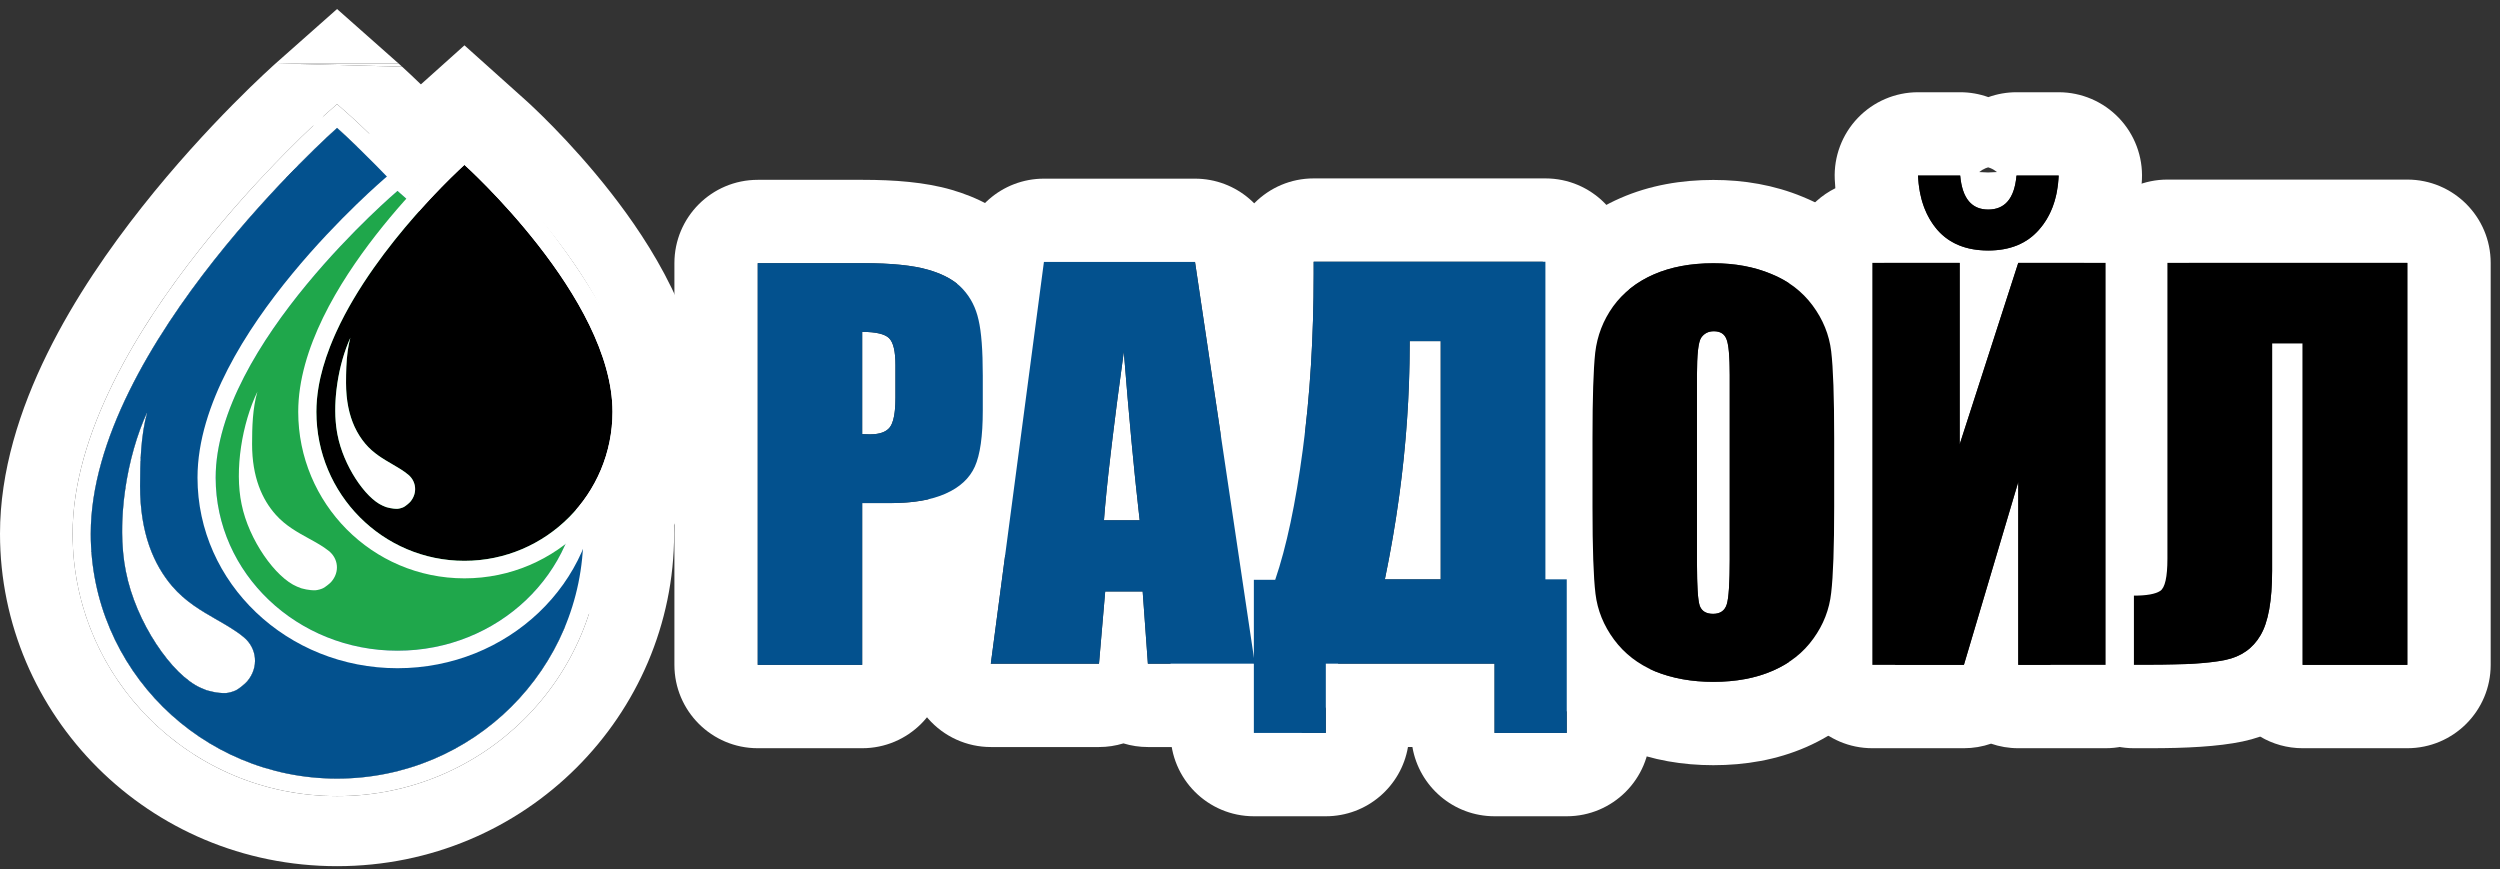
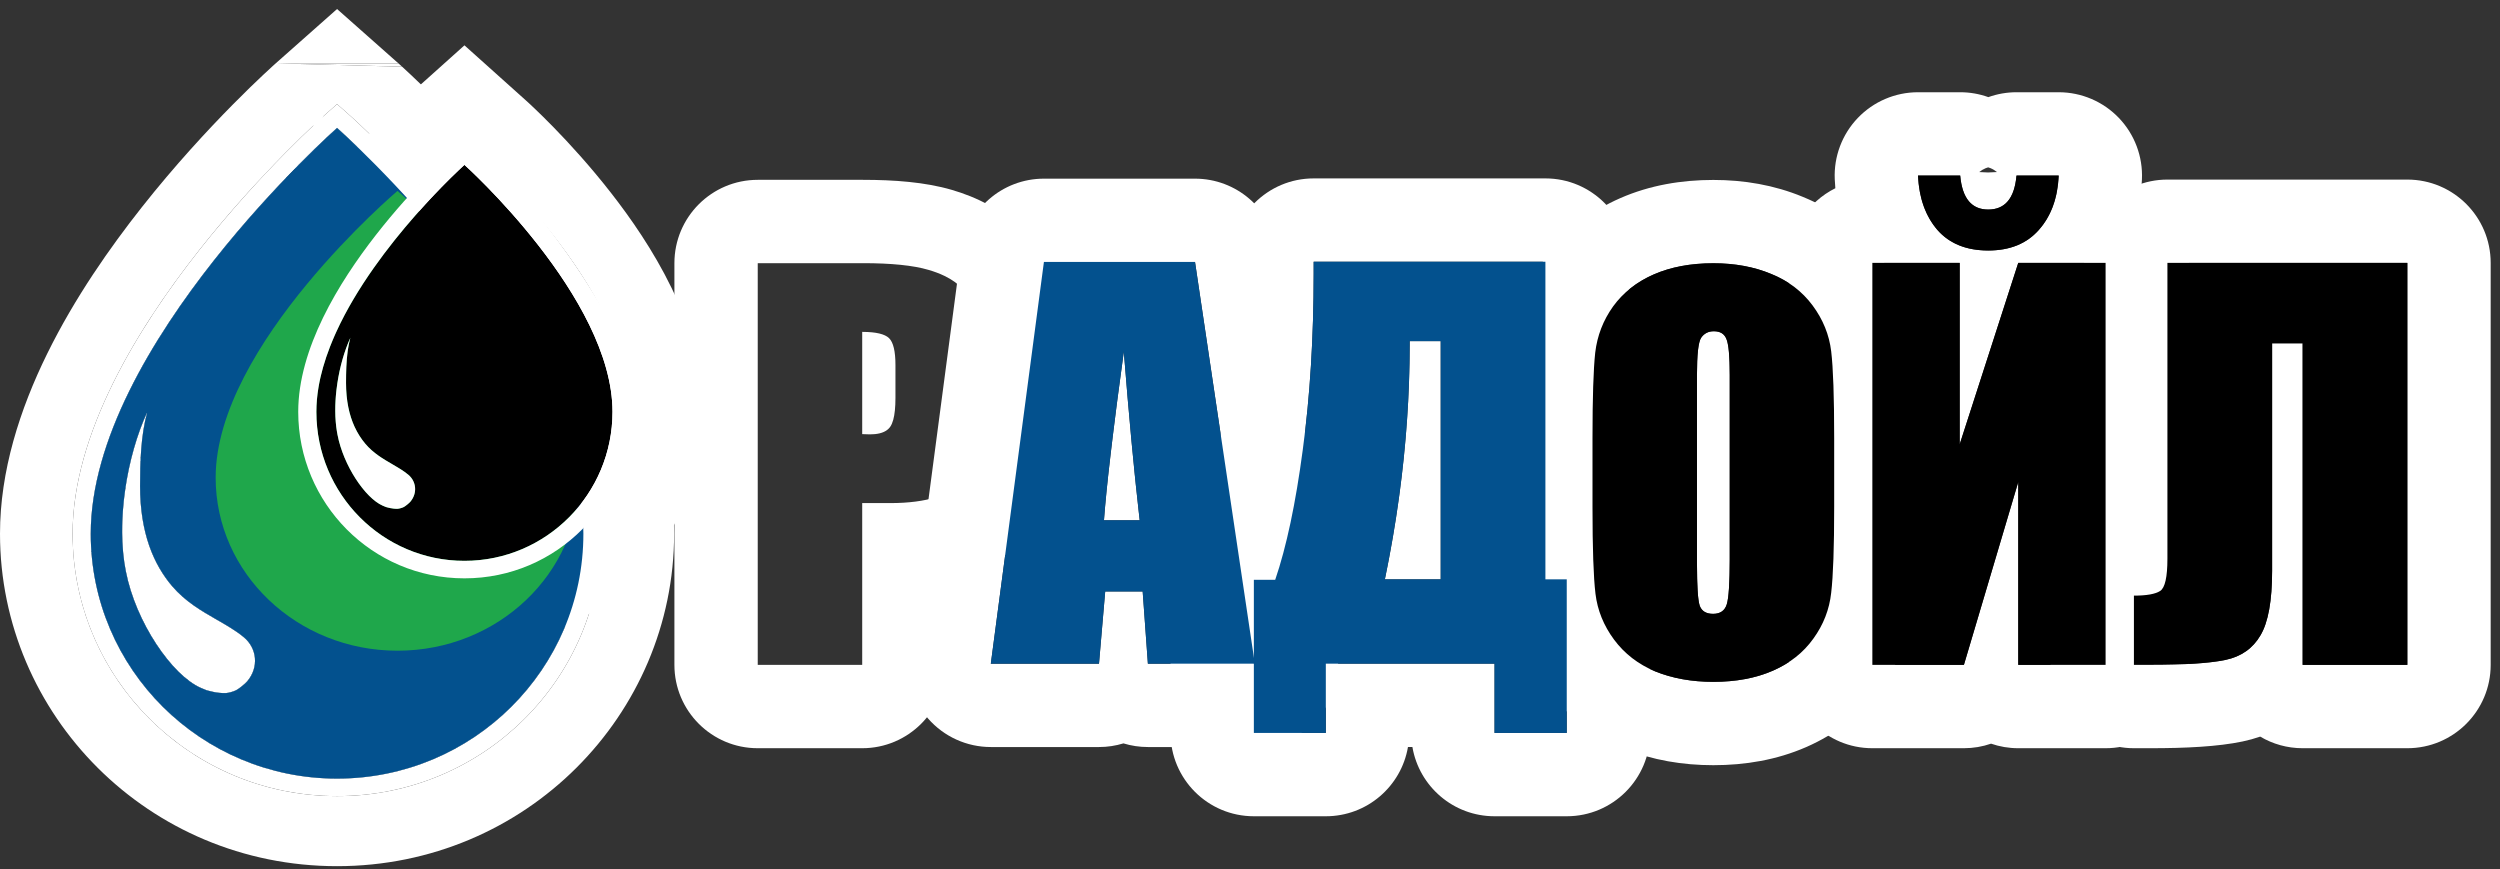
<svg xmlns="http://www.w3.org/2000/svg" width="210" height="73" viewBox="0 0 210 73" fill="none">
  <rect x="0" y="0" width="210" height="73" fill="#333333" stroke="none" />
  <path fill-rule="evenodd" clip-rule="evenodd" d="M23.159 5.323L23.154 5.327L23.141 5.338L23.116 5.361L23.061 5.41C23.009 5.457 22.937 5.522 22.848 5.603C22.669 5.766 22.418 5.997 22.105 6.292C21.48 6.879 20.604 7.722 19.562 8.777C17.485 10.88 14.704 13.871 11.904 17.418C6.623 24.108 -9.15527e-05 34.332 -9.15527e-05 44.834C-9.15527e-05 60.044 12.46 72.758 28.313 72.758C44.166 72.758 56.626 60.044 56.626 44.834C56.626 34.332 50.003 24.108 44.722 17.418C41.922 13.871 39.141 10.88 37.064 8.777C36.022 7.722 35.146 6.879 34.521 6.292C34.208 5.997 33.957 5.766 33.778 5.603M33.472 5.327L28.313 0.758L23.159 5.323M6.445 48.734C6.246 47.63 6.13 46.497 6.104 45.343C6.1 45.173 6.098 45.004 6.098 44.834C6.098 44.331 6.117 43.827 6.155 43.322C6.176 43.039 6.203 42.757 6.235 42.474C6.298 41.929 6.38 41.385 6.482 40.84C6.517 40.649 6.555 40.458 6.595 40.268C7.06 38.05 7.828 35.836 8.797 33.672C8.872 33.504 8.949 33.335 9.027 33.167C9.053 33.111 9.079 33.056 9.105 33C11.157 28.623 13.994 24.481 16.755 20.983C18.966 18.183 21.174 15.739 22.991 13.848C23.334 13.491 23.664 13.153 23.976 12.836C24.961 11.839 25.782 11.049 26.36 10.506M27.186 9.744C27.147 9.779 27.096 9.825 27.034 9.882L27.186 9.744ZM27.186 9.744C27.197 9.734 27.206 9.726 27.215 9.718L27.263 9.675L27.276 9.663L27.282 9.658L28.313 8.745C28.91 9.274 29.344 9.658 29.344 9.658L29.349 9.663L29.363 9.675L29.411 9.718C29.42 9.726 29.429 9.734 29.44 9.744C29.479 9.779 29.53 9.825 29.592 9.882C29.749 10.025 29.977 10.235 30.266 10.506C30.843 11.049 31.665 11.839 32.65 12.836C32.962 13.153 33.292 13.491 33.635 13.848C35.451 15.739 37.66 18.183 39.871 20.983C45.065 27.563 50.528 36.426 50.528 44.834C50.528 56.965 40.624 66.874 28.313 66.874C24.309 66.874 20.559 65.826 17.323 63.994C17.012 63.818 16.706 63.635 16.404 63.445C16.404 63.445 16.404 63.445 16.404 63.445C16.4 63.442 16.396 63.44 16.392 63.437C16.392 63.437 16.392 63.437 16.392 63.437C15.836 63.085 15.296 62.709 14.775 62.311C10.489 59.037 7.447 54.248 6.451 48.766C6.449 48.755 6.447 48.745 6.445 48.734M8.841 51.805C8.454 50.736 8.153 49.627 7.947 48.485C7.946 48.478 7.945 48.472 7.944 48.465C7.733 47.286 7.622 46.073 7.622 44.834C7.622 44.282 7.648 43.727 7.697 43.17C7.714 42.975 7.734 42.78 7.756 42.585C7.824 42.005 7.916 41.423 8.032 40.84C8.055 40.721 8.079 40.603 8.104 40.485C8.561 38.34 9.32 36.182 10.283 34.062C10.328 33.964 10.373 33.865 10.419 33.767C10.46 33.677 10.503 33.587 10.545 33.496C12.514 29.33 15.241 25.328 17.968 21.875C20.55 18.604 23.132 15.824 25.071 13.86C25.074 13.857 25.077 13.854 25.08 13.851C26.05 12.869 26.858 12.092 27.424 11.56C27.707 11.294 27.929 11.089 28.081 10.951C28.155 10.883 28.213 10.831 28.252 10.796C28.252 10.796 28.251 10.797 28.252 10.796C28.271 10.779 28.287 10.764 28.297 10.756C28.298 10.755 28.297 10.756 28.297 10.756C28.297 10.755 28.3 10.753 28.3 10.753C28.304 10.75 28.306 10.747 28.308 10.745C28.309 10.745 28.308 10.746 28.308 10.745C28.31 10.745 28.312 10.742 28.313 10.742C28.313 10.742 28.314 10.743 28.316 10.744C28.316 10.744 28.315 10.743 28.316 10.744C28.318 10.746 28.322 10.75 28.326 10.753C28.326 10.753 28.325 10.753 28.326 10.753C28.326 10.754 28.328 10.755 28.329 10.756C28.339 10.764 28.353 10.777 28.372 10.795C28.373 10.795 28.372 10.794 28.372 10.795C28.411 10.83 28.471 10.883 28.545 10.951C28.697 11.089 28.919 11.294 29.202 11.56C29.768 12.092 30.576 12.869 31.546 13.851C31.549 13.854 31.552 13.857 31.555 13.86C33.494 15.824 36.076 18.604 38.658 21.875C43.831 28.427 49.004 36.95 49.004 44.834C49.004 56.194 39.74 65.403 28.313 65.403C25.578 65.403 22.968 64.876 20.579 63.918C20.202 63.767 19.832 63.606 19.467 63.434C18.551 63.003 17.672 62.507 16.836 61.952C16.836 61.952 16.836 61.952 16.836 61.952C16.8 61.927 16.763 61.903 16.727 61.878C16.727 61.878 16.727 61.878 16.727 61.878C16.279 61.577 15.843 61.258 15.421 60.923C12.454 58.57 10.152 55.423 8.841 51.805ZM17.943 58.124C17.735 58.068 17.628 58.047 17.552 58.032C17.401 58.002 17.368 57.995 16.882 57.785C16.837 57.765 16.791 57.744 16.745 57.722C16.417 57.564 16.079 57.347 15.739 57.078C15.605 56.973 15.47 56.859 15.335 56.739C13.994 55.536 12.644 53.603 11.69 51.46C11.19 50.337 10.798 49.156 10.573 47.992C10.375 47.006 10.275 45.939 10.262 44.834C10.255 44.202 10.276 43.558 10.323 42.911C10.326 42.865 10.33 42.819 10.334 42.773C10.384 42.129 10.46 41.482 10.56 40.84C10.908 38.589 11.544 36.397 12.372 34.61C11.824 36.557 11.766 38.866 11.766 40.84C11.766 40.898 11.767 40.956 11.767 41.014C11.772 41.626 11.806 42.208 11.864 42.759C11.868 42.801 11.873 42.844 11.878 42.886C11.951 43.529 12.059 44.131 12.196 44.695C12.208 44.742 12.219 44.788 12.231 44.834C12.487 45.835 12.838 46.715 13.259 47.488C13.262 47.495 13.266 47.501 13.269 47.508C13.59 48.096 13.951 48.623 14.34 49.096C14.382 49.147 14.425 49.198 14.467 49.248C15.578 50.546 16.937 51.326 18.217 52.06C18.382 52.154 18.545 52.248 18.707 52.342C18.726 52.354 18.746 52.365 18.766 52.377C18.766 52.377 18.766 52.377 18.766 52.377C18.934 52.475 19.099 52.573 19.262 52.673C19.335 52.719 19.408 52.764 19.48 52.81C19.48 52.81 19.48 52.81 19.48 52.81C19.833 53.035 20.169 53.27 20.479 53.528L24.453 49.065C23.375 48.17 22.188 47.492 21.454 47.072C21.412 47.047 21.372 47.024 21.333 47.002C19.97 46.22 19.514 45.904 19.17 45.503C18.697 44.95 18.124 43.989 17.93 42.161C17.889 41.767 17.864 41.328 17.864 40.84C17.864 38.83 17.947 37.252 18.257 36.153L16.312 35.483C17.954 32.132 20.249 28.694 22.818 25.44C24.744 23 26.68 20.843 28.313 19.128C29.946 20.843 31.881 23 33.807 25.44C38.894 31.883 42.906 39.044 42.906 44.834C42.906 53.111 36.202 59.519 28.313 59.519C27.713 59.519 27.12 59.482 26.536 59.41C28.376 55.954 27.606 51.679 24.453 49.065L20.479 53.528C21.583 54.443 21.767 56.045 20.764 57.232C20.739 57.262 20.705 57.298 20.666 57.337C20.447 57.55 20.042 57.87 19.852 57.969C19.692 58.052 19.45 58.132 19.233 58.179C19.144 58.199 19.059 58.213 18.985 58.219C18.732 58.241 18.14 58.177 17.943 58.124ZM19.582 52.457C19.579 52.456 19.577 52.456 19.574 52.455L19.582 52.457ZM27.282 9.658C27.282 9.658 27.282 9.658 27.282 9.658V9.658ZM33.565 5.41L33.558 5.404L33.498 5.35L33.477 5.332L33.472 5.327M33.565 5.41C33.617 5.457 33.689 5.522 33.778 5.603L33.565 5.41Z" fill="white" />
  <path d="M33.778 5.603L23.159 5.323L33.472 5.327L33.565 5.41L33.778 5.603Z" fill="white" />
  <path fill-rule="evenodd" clip-rule="evenodd" d="M27.282 9.658L28.313 10.742L29.344 9.658L28.313 8.745L27.282 9.658ZM11.864 42.759C11.8 42.156 11.766 41.517 11.766 40.84C11.766 38.866 11.824 36.557 12.372 34.61C11.544 36.397 10.909 38.589 10.56 40.84C10.46 41.482 10.384 42.129 10.334 42.773C10.19 44.602 10.253 46.403 10.573 47.992C11.395 52.247 14.445 56.728 16.882 57.785C17.368 57.995 17.401 58.002 17.552 58.032C17.628 58.047 17.735 58.068 17.943 58.124C18.14 58.177 18.732 58.241 18.985 58.219C19.239 58.197 19.627 58.086 19.852 57.969C20.077 57.852 20.602 57.427 20.764 57.232C21.767 56.045 21.583 54.443 20.479 53.528C19.814 52.975 19.031 52.527 18.217 52.06C16.937 51.326 15.578 50.546 14.467 49.248C13.175 47.737 12.171 45.661 11.864 42.759ZM28.313 10.742C28.313 10.742 7.622 29.066 7.622 44.834C7.622 56.194 16.886 65.403 28.313 65.403C39.74 65.403 49.004 56.194 49.004 44.834C49.004 29.066 28.313 10.742 28.313 10.742ZM29.344 9.658C29.344 9.658 29.344 9.658 28.313 10.742C27.282 9.658 27.282 9.658 27.282 9.658L27.276 9.663L27.263 9.675L27.215 9.718C27.173 9.755 27.113 9.81 27.034 9.882C26.877 10.025 26.649 10.235 26.36 10.506C25.782 11.049 24.961 11.839 23.976 12.836C22.009 14.828 19.384 17.653 16.755 20.983C11.561 27.563 6.098 36.426 6.098 44.834C6.098 56.965 16.002 66.874 28.313 66.874C40.624 66.874 50.528 56.965 50.528 44.834C50.528 36.426 45.065 27.563 39.871 20.983C37.242 17.653 34.617 14.828 32.65 12.836C31.665 11.839 30.843 11.049 30.266 10.506C29.977 10.235 29.749 10.025 29.592 9.882C29.513 9.81 29.453 9.755 29.411 9.718L29.363 9.675L29.349 9.663L29.344 9.658Z" fill="white" />
  <path fill-rule="evenodd" clip-rule="evenodd" d="M39.014 3.808L44.206 8.463L44.218 8.474L44.238 8.492L44.293 8.542L44.42 8.658C44.538 8.767 44.7 8.919 44.9 9.109C45.3 9.489 45.852 10.027 46.507 10.699C47.809 12.033 49.557 13.936 51.323 16.2C54.547 20.333 59.074 27.208 59.074 34.593C59.074 45.266 50.399 54.465 39.014 54.465C27.628 54.465 18.953 45.266 18.953 34.593C18.953 27.208 23.48 20.333 26.704 16.2L31.577 19.738C28.445 23.754 25.051 29.278 25.051 34.593C25.051 42.259 31.243 48.581 39.014 48.581C46.784 48.581 52.976 42.259 52.976 34.593C52.976 29.278 49.583 23.754 46.45 19.738C44.854 17.69 43.26 15.955 42.067 14.732C41.469 14.119 40.97 13.633 40.618 13.298C40.442 13.131 40.303 13.001 40.206 12.912L40.094 12.809L40.064 12.782L40.055 12.774L39.014 11.84L37.972 12.774L37.963 12.782L37.932 12.809L37.821 12.912C37.724 13.001 37.585 13.131 37.409 13.298C37.057 13.633 36.557 14.119 35.96 14.732L31.52 10.699C32.175 10.027 32.727 9.489 33.127 9.109C33.327 8.919 33.489 8.767 33.607 8.658L33.622 8.645L33.758 8.52L33.801 8.482L33.817 8.467L39.014 3.808ZM35.96 14.732L31.52 10.699C30.218 12.033 28.47 13.936 26.704 16.2L31.577 19.738C33.173 17.69 34.767 15.955 35.96 14.732Z" fill="white" />
  <path fill-rule="evenodd" clip-rule="evenodd" d="M49.004 44.834C49.004 29.066 28.313 10.742 28.313 10.742C28.313 10.742 7.622 29.066 7.622 44.834C7.622 56.194 16.886 65.403 28.313 65.403C39.74 65.403 49.004 56.194 49.004 44.834ZM17.552 58.032C17.401 58.002 17.368 57.995 16.882 57.785C14.445 56.728 11.395 52.247 10.573 47.992C9.746 43.884 10.636 38.355 12.372 34.61C11.824 36.557 11.766 38.866 11.766 40.84C11.766 44.774 12.907 47.423 14.467 49.248C15.578 50.546 16.937 51.326 18.217 52.06C19.031 52.527 19.814 52.976 20.479 53.528C21.583 54.443 21.767 56.045 20.764 57.232C20.602 57.427 20.077 57.852 19.852 57.969C19.627 58.086 19.239 58.197 18.986 58.219C18.732 58.241 18.14 58.177 17.943 58.124C17.735 58.068 17.628 58.047 17.552 58.032Z" fill="#03518E" />
  <path fill-rule="evenodd" clip-rule="evenodd" d="M33.39 16.035C33.39 16.035 18.115 28.983 18.115 40.124C18.115 48.152 24.954 54.659 33.39 54.659C41.825 54.659 48.664 48.152 48.664 40.124C48.664 28.983 33.39 16.035 33.39 16.035Z" fill="#1FA74B" />
-   <path fill-rule="evenodd" clip-rule="evenodd" d="M32.383 14.93L33.39 16.035L34.396 14.93L33.39 14.077L32.383 14.93ZM33.39 16.035C33.39 16.035 18.115 28.983 18.115 40.124C18.115 48.152 24.954 54.659 33.39 54.659C41.825 54.659 48.664 48.152 48.664 40.124C48.664 28.983 33.39 16.035 33.39 16.035ZM34.396 14.93C34.395 14.93 34.396 14.93 33.39 16.035C32.383 14.93 32.384 14.93 32.383 14.93L32.379 14.934L32.369 14.943L32.332 14.974L32.196 15.092C32.079 15.194 31.909 15.344 31.694 15.538C31.264 15.924 30.654 16.486 29.923 17.195C28.463 18.61 26.513 20.617 24.56 22.986C22.609 25.35 20.632 28.102 19.137 31.006C17.647 33.899 16.591 37.029 16.591 40.124C16.591 48.983 24.132 56.13 33.39 56.13C42.647 56.13 50.189 48.983 50.189 40.124C50.189 37.029 49.133 33.899 47.643 31.006C46.148 28.102 44.17 25.35 42.22 22.986C40.266 20.617 38.317 18.61 36.857 17.195C36.126 16.486 35.516 15.924 35.086 15.538C34.871 15.344 34.701 15.194 34.583 15.092L34.447 14.974L34.411 14.943L34.401 14.934L34.396 14.93Z" fill="white" />
-   <path fill-rule="evenodd" clip-rule="evenodd" d="M25.446 49.45C25.335 49.429 25.31 49.424 24.952 49.276C23.152 48.529 20.901 45.363 20.294 42.356C19.683 39.454 20.341 35.547 21.622 32.901C21.217 34.277 21.175 35.908 21.175 37.302C21.175 40.083 22.017 41.954 23.169 43.244C23.988 44.161 24.992 44.712 25.937 45.231C26.538 45.561 27.116 45.878 27.607 46.268C28.422 46.914 28.558 48.046 27.817 48.885C27.698 49.023 27.31 49.323 27.144 49.406C26.978 49.489 26.691 49.567 26.504 49.582C26.317 49.598 25.88 49.553 25.735 49.516C25.581 49.476 25.502 49.461 25.446 49.45Z" fill="white" />
  <path fill-rule="evenodd" clip-rule="evenodd" d="M51.451 34.593C51.451 24.998 39.013 13.848 39.013 13.848C39.013 13.848 26.576 24.998 26.576 34.593C26.576 41.506 32.144 47.11 39.013 47.11C45.883 47.11 51.451 41.506 51.451 34.593ZM32.545 42.624C32.454 42.606 32.434 42.602 32.142 42.474C30.677 41.831 28.844 39.104 28.35 36.515C27.852 34.015 28.387 30.651 29.431 28.372C29.101 29.557 29.067 30.961 29.067 32.163C29.067 34.557 29.752 36.169 30.69 37.279C31.358 38.069 32.175 38.544 32.944 38.99C33.434 39.274 33.904 39.547 34.304 39.883C34.968 40.44 35.079 41.415 34.475 42.138C34.378 42.256 34.062 42.514 33.927 42.586C33.792 42.657 33.559 42.725 33.406 42.738C33.254 42.751 32.898 42.713 32.78 42.681C32.654 42.646 32.591 42.633 32.545 42.624Z" fill="black" />
  <path fill-rule="evenodd" clip-rule="evenodd" d="M40.051 12.77L39.014 13.848L37.976 12.77L39.014 11.84L40.051 12.77ZM26.752 32.546C26.637 33.233 26.576 33.917 26.576 34.593C26.576 41.506 32.144 47.11 39.014 47.11C45.883 47.11 51.451 41.506 51.451 34.593C51.451 24.998 39.014 13.848 39.014 13.848C40.051 12.77 40.051 12.77 40.051 12.77L40.055 12.774L40.064 12.782L40.094 12.809L40.206 12.912C40.303 13.001 40.442 13.131 40.618 13.298C40.97 13.633 41.469 14.119 42.067 14.732C43.26 15.955 44.853 17.69 46.45 19.738C49.583 23.754 52.976 29.278 52.976 34.593C52.976 42.259 46.784 48.581 39.014 48.581C31.243 48.581 25.051 42.259 25.051 34.593C25.051 29.278 28.445 23.754 31.576 19.738C33.173 17.69 34.767 15.955 35.96 14.732C36.557 14.119 37.057 13.633 37.409 13.298C37.585 13.131 37.724 13.001 37.821 12.912L37.932 12.809L37.963 12.782L37.972 12.774L37.976 12.77C37.976 12.77 37.976 12.77 39.014 13.848C39.014 13.848 31.657 20.443 28.259 27.853L28.252 27.869C28.225 27.928 28.198 27.987 28.172 28.046C28.012 28.403 27.861 28.762 27.721 29.123C27.279 30.26 26.942 31.407 26.752 32.546ZM28.35 36.515C28.844 39.104 30.677 41.831 32.142 42.474C32.434 42.602 32.454 42.606 32.545 42.624C32.591 42.633 32.654 42.646 32.78 42.68C32.898 42.713 33.254 42.751 33.407 42.738C33.559 42.725 33.792 42.657 33.927 42.586C34.063 42.514 34.378 42.256 34.475 42.138C35.079 41.415 34.968 40.44 34.304 39.883C33.904 39.547 33.434 39.274 32.945 38.99C32.175 38.543 31.358 38.069 30.69 37.279C30.345 36.87 30.034 36.393 29.778 35.834C29.34 34.875 29.067 33.675 29.067 32.163C29.067 31.323 29.084 30.384 29.206 29.49C29.259 29.105 29.332 28.729 29.431 28.372C28.933 29.459 28.551 30.793 28.342 32.163C28.312 32.354 28.286 32.547 28.264 32.74C28.123 33.949 28.122 35.163 28.299 36.237C28.315 36.331 28.331 36.423 28.35 36.515Z" fill="white" />
  <path fill-rule="evenodd" clip-rule="evenodd" d="M56.65 22.106C56.65 18.24 59.784 15.106 63.65 15.106H72.487C75.101 15.106 77.718 15.295 79.951 15.949C81.992 16.543 84.266 17.604 86.058 19.577C87.59 21.249 88.556 23.227 89.025 25.326C89.447 27.147 89.554 29.359 89.554 31.547V34.486C89.554 36.842 89.353 39.666 88.269 42.073C86.977 44.939 84.695 46.791 82.271 47.865C81.348 48.276 80.392 48.578 79.425 48.793V55.85C79.425 59.716 76.291 62.85 72.425 62.85H63.65C59.784 62.85 56.65 59.716 56.65 55.85V22.106ZM78.687 41.75C78.948 41.666 79.195 41.572 79.428 41.468C80.623 40.94 81.442 40.183 81.887 39.197C82.332 38.21 82.554 36.64 82.554 34.486V31.547C82.554 29.435 82.436 27.879 82.2 26.879C81.977 25.864 81.54 25.003 80.887 24.294C80.493 23.858 79.976 23.485 79.334 23.175C78.934 22.981 78.486 22.813 77.99 22.669C76.711 22.293 74.877 22.106 72.487 22.106H63.65V55.85H72.425V42.26H74.78C76.32 42.26 77.622 42.09 78.687 41.75ZM72.425 36.466C72.675 36.48 72.89 36.487 73.071 36.487C73.223 36.487 73.366 36.48 73.501 36.466C74.078 36.407 74.49 36.219 74.738 35.903C74.752 35.886 74.766 35.867 74.78 35.847C74.883 35.699 74.967 35.502 75.034 35.258C75.156 34.809 75.218 34.197 75.218 33.423V30.651C75.218 30.075 75.172 29.6 75.082 29.225C74.992 28.849 74.856 28.574 74.676 28.4C74.321 28.059 73.591 27.886 72.487 27.879C72.466 27.879 72.446 27.879 72.425 27.879V36.466Z" fill="white" />
  <path fill-rule="evenodd" clip-rule="evenodd" d="M100.382 15.007C103.85 15.007 106.795 17.546 107.306 20.976L112.329 54.72C112.629 56.734 112.036 58.779 110.707 60.321C109.377 61.864 107.441 62.751 105.405 62.751H96.422C95.709 62.751 95.019 62.644 94.369 62.444C93.718 62.644 93.029 62.751 92.316 62.751H83.229C81.212 62.751 79.294 61.881 77.965 60.365C76.635 58.848 76.025 56.832 76.289 54.833L80.749 21.089C81.209 17.608 84.177 15.007 87.689 15.007H100.382ZM92.316 55.751L92.837 49.685H95.984L96.422 55.751H105.405L100.382 22.007H87.689L83.229 55.751H92.316ZM92.816 42.685C92.784 43.045 92.757 43.384 92.733 43.704H95.734C95.695 43.371 95.657 43.032 95.618 42.685C95.416 40.877 95.213 38.883 95.011 36.704C94.808 34.508 94.604 32.124 94.4 29.552C94.03 32.235 93.718 34.619 93.463 36.704C93.171 39.091 92.956 41.085 92.816 42.685Z" fill="white" />
  <path fill-rule="evenodd" clip-rule="evenodd" d="M138.607 61.566C138.607 65.431 135.473 68.566 131.607 68.566H125.542C122.08 68.566 119.205 66.052 118.642 62.75H118.269C117.706 66.052 114.831 68.566 111.369 68.566H105.325C101.459 68.566 98.325 65.431 98.325 61.566V48.706C98.325 46.265 99.574 44.116 101.468 42.863C101.838 41.188 102.184 39.204 102.492 36.884L102.494 36.866C103.057 32.709 103.348 28.095 103.348 23.007V21.986C103.348 18.12 106.482 14.986 110.348 14.986H129.815C133.681 14.986 136.815 18.12 136.815 21.986V43.986C137.929 45.226 138.607 46.866 138.607 48.664V61.566ZM107.117 48.706H105.325V61.566H111.369V55.75H125.542V61.566H131.607V48.664H129.815V21.986H110.348V23.007C110.348 28.356 110.042 33.289 109.431 37.805C108.833 42.307 108.062 45.941 107.117 48.706ZM121.019 28.655H118.414V28.905C118.414 28.932 118.414 28.959 118.414 28.986C118.41 33.16 118.116 37.386 117.533 41.664C117.217 43.982 116.816 46.315 116.33 48.664H121.019V28.655Z" fill="white" />
  <path fill-rule="evenodd" clip-rule="evenodd" d="M145.185 50.001C145.254 49.368 145.291 48.451 145.295 47.251C145.296 47.169 145.296 47.086 145.296 47.001V31.494C145.296 30.921 145.284 30.424 145.26 30.002C145.259 29.992 145.259 29.982 145.258 29.972C145.241 29.684 145.218 29.433 145.19 29.218C145.148 28.896 145.093 28.654 145.025 28.493C144.858 28.048 144.504 27.826 143.962 27.826C143.948 27.826 143.934 27.826 143.92 27.826C143.482 27.837 143.142 28.017 142.899 28.368C142.797 28.518 142.717 28.798 142.659 29.207C142.651 29.265 142.643 29.326 142.636 29.389C142.632 29.425 142.627 29.462 142.624 29.5C142.571 30.01 142.545 30.675 142.545 31.494V47.251C142.545 48.454 142.574 49.374 142.631 50.011C142.636 50.069 142.642 50.125 142.648 50.179C142.681 50.493 142.724 50.726 142.774 50.878C142.941 51.336 143.316 51.565 143.899 51.565C143.906 51.565 143.913 51.565 143.92 51.565C144.506 51.559 144.881 51.295 145.046 50.773C145.091 50.631 145.13 50.436 145.163 50.187C145.167 50.151 145.172 50.115 145.176 50.077C145.179 50.052 145.182 50.027 145.185 50.001ZM137.645 23.73C138.04 23.477 138.464 23.251 138.918 23.053C140.349 22.428 142.017 22.115 143.92 22.115C143.934 22.115 143.948 22.115 143.962 22.115C145.752 22.12 147.356 22.418 148.777 23.011C149.336 23.237 149.853 23.508 150.327 23.824C151.078 24.323 151.721 24.935 152.257 25.658C153.133 26.839 153.654 28.125 153.82 29.514C153.987 30.904 154.071 33.335 154.071 36.809V42.582C154.071 45.973 153.987 48.377 153.82 49.794C153.668 51.197 153.167 52.483 152.32 53.65C151.76 54.434 151.065 55.095 150.236 55.635C149.83 55.898 149.393 56.133 148.923 56.338C147.491 56.964 145.824 57.276 143.92 57.276C143.913 57.276 143.906 57.276 143.899 57.276C142.101 57.274 140.483 56.982 139.043 56.401C138.477 56.164 137.954 55.882 137.474 55.554C136.742 55.054 136.112 54.447 135.583 53.733C134.708 52.552 134.187 51.267 134.02 49.877C133.853 48.488 133.77 46.056 133.77 42.582V36.809C133.77 33.419 133.846 31.022 133.999 29.618C134.166 28.201 134.666 26.909 135.5 25.742C136.079 24.945 136.794 24.274 137.645 23.73ZM158 57.741C156.368 60.016 154.2 61.672 151.725 62.753C149.239 63.839 146.582 64.276 143.92 64.276C141.357 64.276 138.822 63.861 136.422 62.892C136.397 62.881 136.372 62.871 136.346 62.861C133.818 61.805 131.628 60.153 129.96 57.901C128.398 55.794 127.389 53.37 127.07 50.711C126.848 48.859 126.77 46.046 126.77 42.582V36.809C126.77 33.417 126.842 30.68 127.04 28.86L127.047 28.8C127.353 26.205 128.288 23.795 129.804 21.673L129.836 21.628C131.476 19.37 133.64 17.72 136.116 16.638C138.602 15.552 141.258 15.115 143.92 15.115C146.489 15.115 149.033 15.539 151.436 16.536C153.986 17.573 156.199 19.221 157.881 21.49C159.443 23.597 160.452 26.021 160.771 28.68C160.993 30.532 161.071 33.345 161.071 36.809V42.582C161.071 45.96 160.993 48.718 160.776 50.583C160.485 53.205 159.532 55.624 158 57.741Z" fill="white" />
  <path fill-rule="evenodd" clip-rule="evenodd" d="M183.869 55.85C183.869 59.716 180.735 62.85 176.869 62.85H169.533C168.733 62.85 167.964 62.715 167.248 62.468C166.529 62.717 165.761 62.85 164.968 62.85H157.277C153.411 62.85 150.277 59.716 150.277 55.85V22.085C150.277 19.335 151.863 16.956 154.169 15.811C154.147 15.56 154.13 15.31 154.119 15.059C154.034 13.15 154.733 11.29 156.054 9.91C157.374 8.529 159.202 7.748 161.112 7.748H164.656C165.484 7.748 166.281 7.893 167.021 8.159C167.762 7.893 168.559 7.748 169.387 7.748H172.93C174.84 7.748 176.667 8.529 177.988 9.909C179.308 11.289 180.007 13.149 179.923 15.057C179.913 15.292 179.898 15.527 179.878 15.762C182.238 16.888 183.869 19.296 183.869 22.085V55.85ZM176.869 22.085H169.533L164.614 37.321V22.085H157.277V55.85H164.968L169.533 40.489V55.85H176.869V22.085ZM164.656 20.645C165.118 20.823 165.623 20.941 166.17 20.999C166.44 21.028 166.72 21.043 167.011 21.043C167.899 21.043 168.691 20.905 169.387 20.631C169.436 20.612 169.485 20.592 169.533 20.571C170.133 20.312 170.66 19.948 171.112 19.477C171.163 19.424 171.213 19.369 171.263 19.313C172.229 18.229 172.778 16.82 172.91 15.085C172.911 15.076 172.911 15.066 172.912 15.057C172.919 14.955 172.925 14.852 172.93 14.748H169.387C169.377 14.865 169.364 14.978 169.349 15.087C169.269 15.68 169.119 16.168 168.901 16.551C168.816 16.7 168.72 16.834 168.614 16.952C168.609 16.958 168.604 16.963 168.598 16.969C168.208 17.392 167.679 17.604 167.011 17.604C166.358 17.604 165.839 17.398 165.453 16.985C165.443 16.974 165.433 16.963 165.423 16.952C165.331 16.849 165.248 16.735 165.172 16.609C164.937 16.217 164.777 15.709 164.693 15.085C164.678 14.976 164.666 14.864 164.656 14.748H161.112C161.117 14.852 161.123 14.955 161.13 15.057C161.131 15.066 161.132 15.076 161.133 15.085C161.263 16.807 161.798 18.216 162.738 19.313C162.821 19.407 162.906 19.497 162.995 19.584C163.256 19.84 163.541 20.062 163.85 20.25C164.09 20.397 164.345 20.523 164.614 20.629C164.628 20.634 164.642 20.64 164.656 20.645ZM167.748 14.453L166.999 14.487L166.253 14.454C166.418 14.319 166.607 14.205 166.801 14.126C166.886 14.092 166.955 14.071 167.005 14.058C167.007 14.059 167.009 14.059 167.011 14.06C167.057 14.072 167.119 14.092 167.194 14.122C167.388 14.2 167.579 14.316 167.748 14.453ZM162.414 14.136C162.414 14.137 162.414 14.137 162.414 14.137C162.408 14.196 162.405 14.191 162.414 14.136ZM171.635 14.183C171.634 14.184 171.632 14.169 171.629 14.138C171.634 14.167 171.635 14.182 171.635 14.183Z" fill="white" />
  <path fill-rule="evenodd" clip-rule="evenodd" d="M209.217 55.85C209.217 59.715 206.083 62.85 202.217 62.85H193.421C192.12 62.85 190.901 62.494 189.857 61.875C189.377 62.041 188.885 62.177 188.381 62.283C186.303 62.72 183.579 62.85 180.624 62.85H179.249C175.383 62.85 172.249 59.715 172.249 55.85V50.035C172.249 47.738 173.354 45.7 175.062 44.424V22.085C175.062 18.219 178.196 15.085 182.062 15.085H202.217C206.083 15.085 209.217 18.219 209.217 22.085V55.85ZM186.421 55.528C186.606 55.498 186.778 55.467 186.939 55.433C188.259 55.155 189.239 54.467 189.878 53.369C190.531 52.272 190.858 50.465 190.858 47.95V28.838H193.421V55.85H202.217V22.085H182.062V46.929C182.062 47.744 182.006 48.381 181.893 48.839C181.793 49.247 181.648 49.514 181.458 49.639C181.26 49.768 180.982 49.866 180.624 49.932C180.252 50 179.794 50.035 179.249 50.035V55.85H180.624C182.349 55.85 183.795 55.8 184.96 55.701C185.436 55.661 185.866 55.612 186.249 55.555C186.307 55.546 186.365 55.537 186.421 55.528Z" fill="white" />
  <path d="M202.217 55.848H193.422V28.836H190.858V47.948C190.858 50.463 190.532 52.27 189.879 53.367C189.24 54.465 188.26 55.153 186.94 55.431C185.62 55.709 183.515 55.848 180.625 55.848H179.249V50.033C180.319 50.033 181.055 49.901 181.458 49.637C181.861 49.373 182.063 48.469 182.063 46.927V22.083H202.217V55.848Z" fill="black" />
  <path d="M176.87 55.848H169.533V40.487L164.969 55.848H157.278V22.083H164.614V37.319L169.533 22.083H176.87V55.848ZM169.387 14.746H172.931C172.847 16.636 172.291 18.157 171.263 19.311C170.249 20.464 168.832 21.041 167.011 21.041C165.177 21.041 163.753 20.464 162.739 19.311C161.738 18.143 161.196 16.622 161.113 14.746H164.656C164.823 16.65 165.608 17.602 167.011 17.602C168.429 17.602 169.221 16.65 169.387 14.746Z" fill="black" />
  <path d="M154.071 42.58C154.071 45.971 153.987 48.375 153.82 49.792C153.668 51.195 153.167 52.48 152.32 53.648C151.486 54.815 150.354 55.711 148.923 56.336C147.491 56.962 145.824 57.274 143.92 57.274C142.114 57.274 140.488 56.983 139.043 56.399C137.612 55.801 136.459 54.912 135.583 53.731C134.708 52.55 134.187 51.265 134.02 49.875C133.853 48.486 133.77 46.054 133.77 42.58V36.807C133.77 33.417 133.846 31.02 133.999 29.616C134.166 28.199 134.666 26.907 135.5 25.74C136.348 24.573 137.487 23.676 138.918 23.051C140.349 22.426 142.017 22.113 143.92 22.113C145.727 22.113 147.345 22.412 148.777 23.009C150.222 23.593 151.382 24.475 152.257 25.656C153.133 26.837 153.654 28.123 153.82 29.512C153.987 30.902 154.071 33.333 154.071 36.807V42.58ZM145.296 31.492C145.296 29.922 145.206 28.922 145.025 28.491C144.858 28.046 144.504 27.824 143.962 27.824C143.503 27.824 143.149 28.005 142.899 28.366C142.663 28.713 142.545 29.755 142.545 31.492V47.249C142.545 49.208 142.621 50.417 142.774 50.876C142.941 51.334 143.316 51.563 143.899 51.563C144.497 51.563 144.879 51.3 145.046 50.772C145.213 50.243 145.296 48.986 145.296 46.999V31.492Z" fill="black" />
  <path d="M131.607 61.564H125.541V55.749H111.369V61.564H105.324V48.704H107.117C108.062 45.939 108.833 42.305 109.43 37.803C110.042 33.288 110.347 28.355 110.347 23.005V21.984H129.814V48.662H131.607V61.564ZM121.019 48.662V28.654H118.413V28.904C118.413 35.365 117.719 41.951 116.329 48.662H121.019Z" fill="#03518E" />
  <path d="M100.382 22.005L105.405 55.748H96.422L95.984 49.683H92.837L92.316 55.748H83.228L87.689 22.005H100.382ZM95.734 43.702C95.289 39.88 94.845 35.163 94.4 29.549C93.511 35.997 92.955 40.714 92.733 43.702H95.734Z" fill="#03518E" />
-   <path d="M63.649 22.104H72.487C74.877 22.104 76.711 22.291 77.989 22.666C79.281 23.042 80.247 23.584 80.886 24.292C81.539 25.001 81.977 25.862 82.199 26.877C82.435 27.877 82.554 29.433 82.554 31.545V34.484C82.554 36.638 82.331 38.208 81.887 39.195C81.442 40.181 80.622 40.938 79.427 41.466C78.246 41.994 76.697 42.258 74.779 42.258H72.424V55.848H63.649V22.104ZM72.424 27.877V36.464C72.674 36.478 72.89 36.485 73.07 36.485C73.876 36.485 74.432 36.291 74.738 35.901C75.057 35.498 75.217 34.672 75.217 33.421V30.649C75.217 29.496 75.036 28.746 74.675 28.398C74.314 28.051 73.564 27.877 72.424 27.877Z" fill="#03518E" />
</svg>